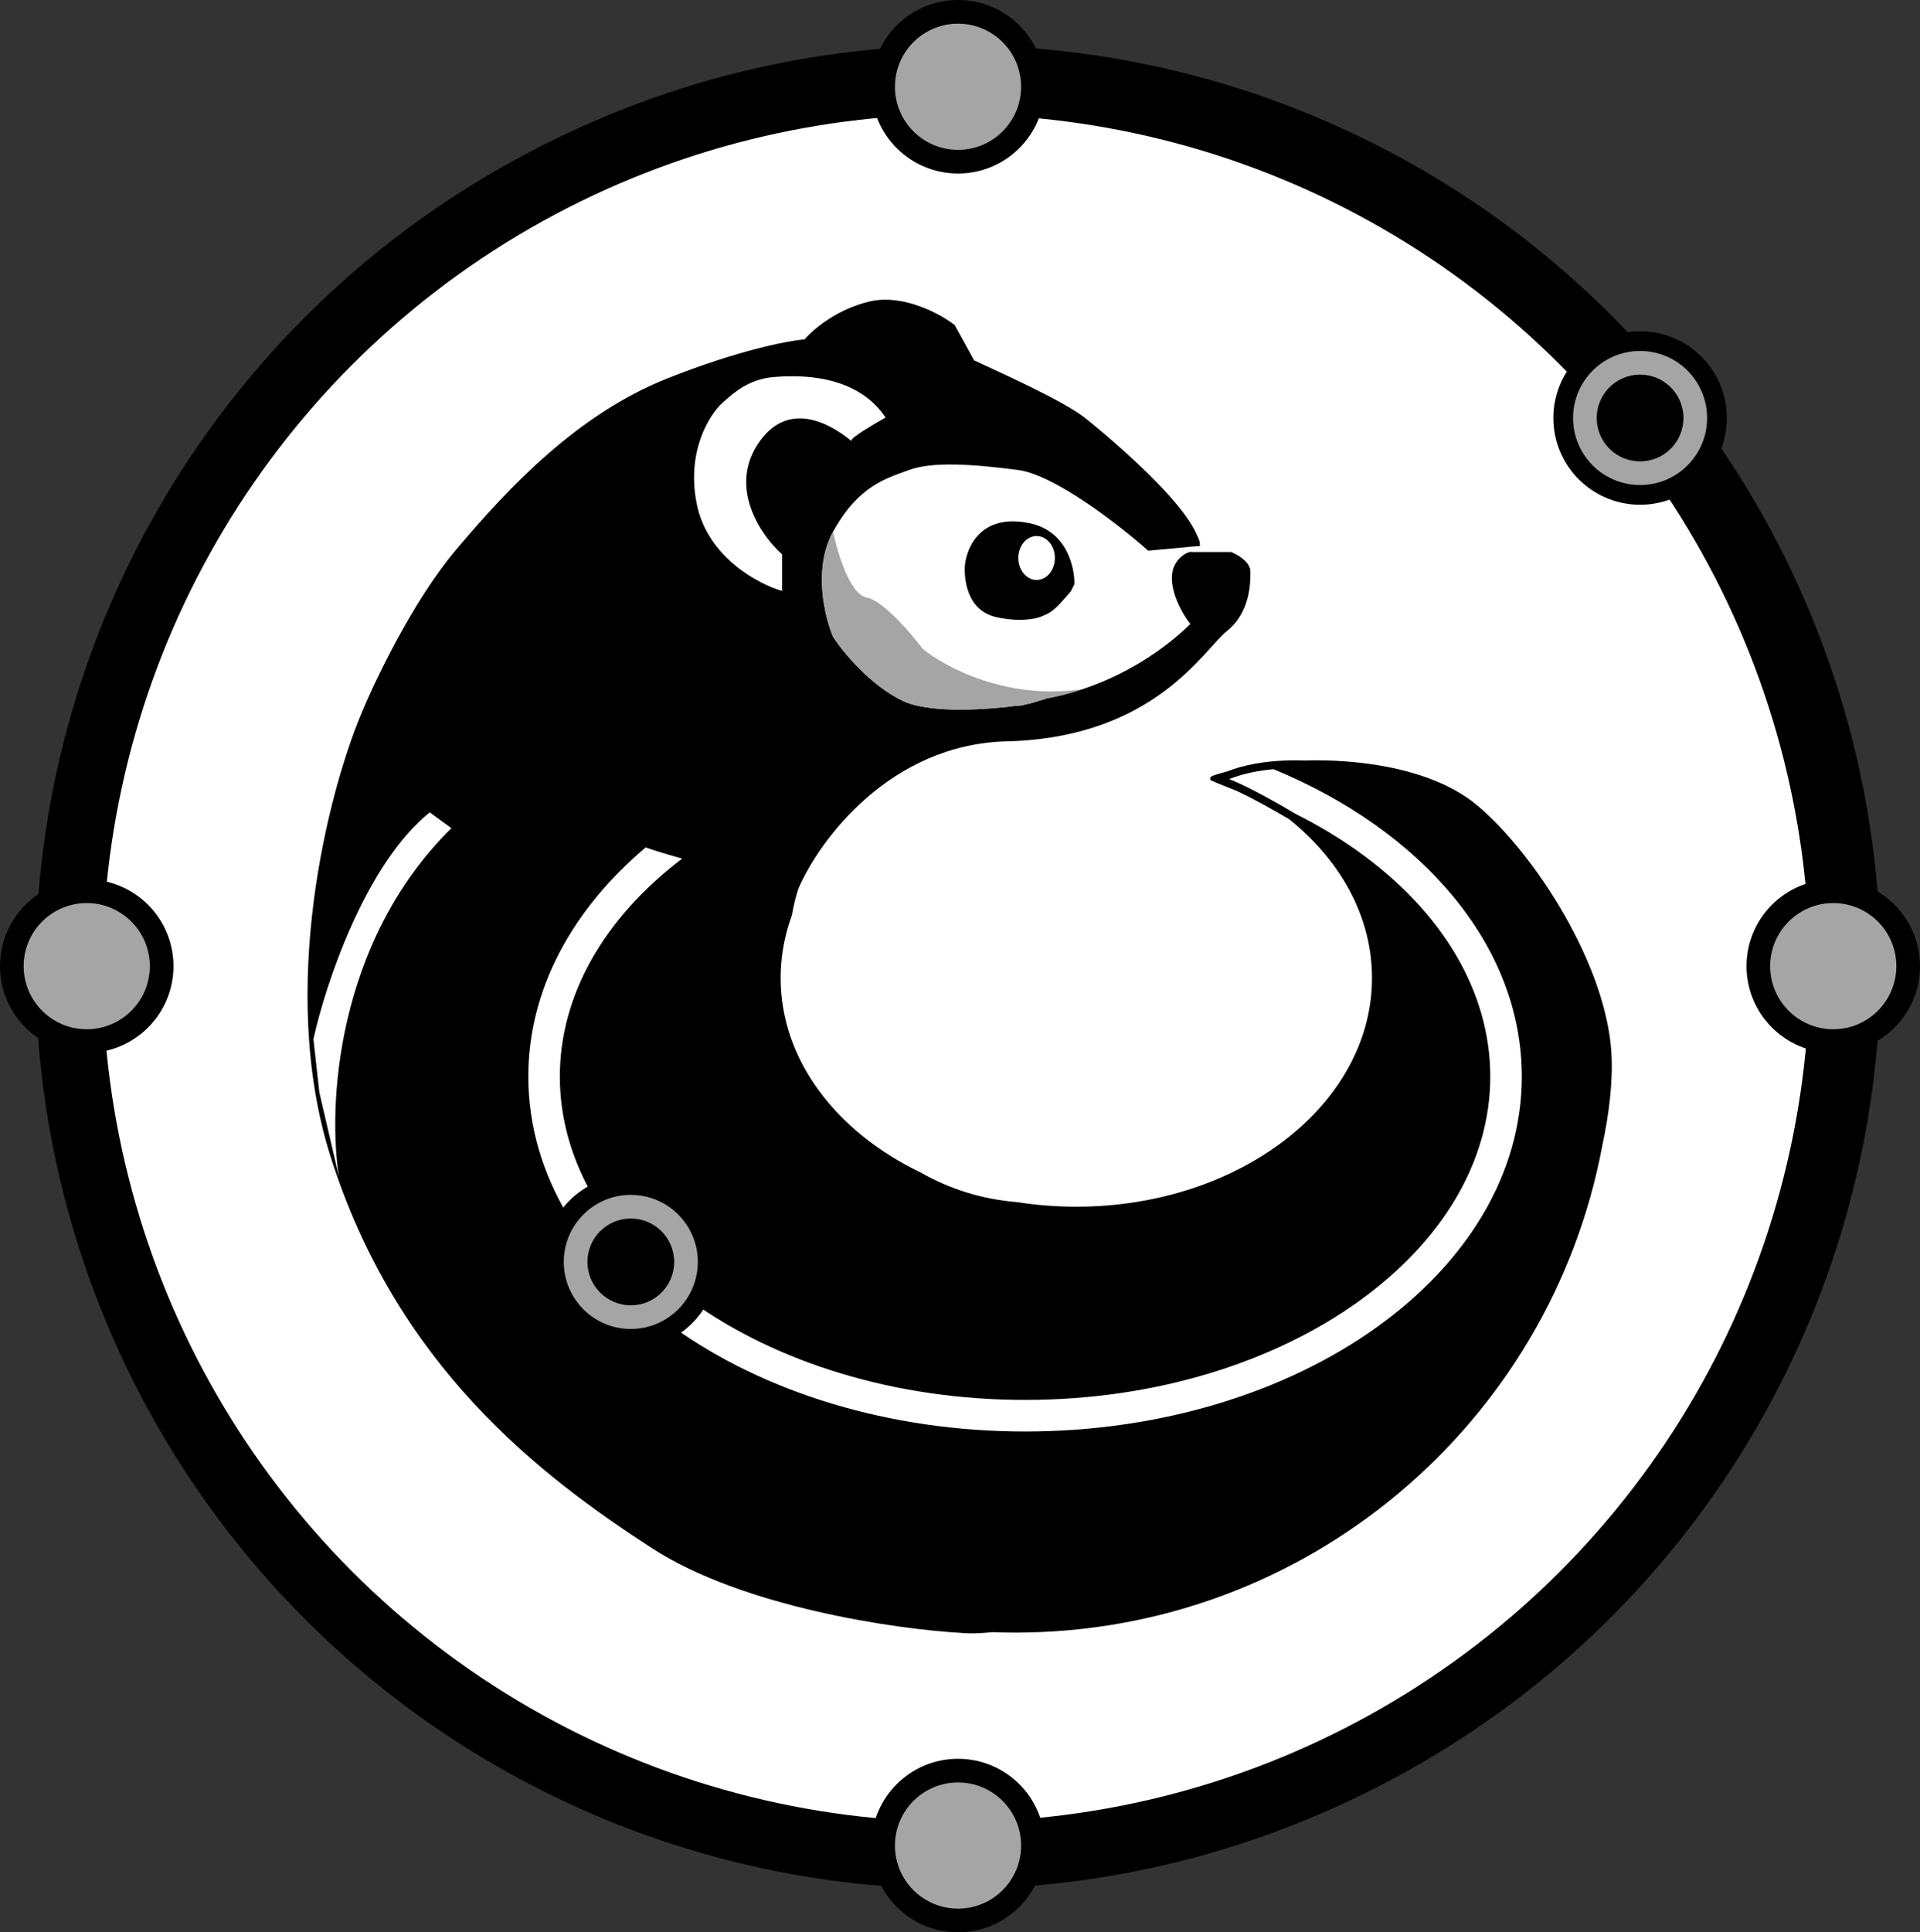
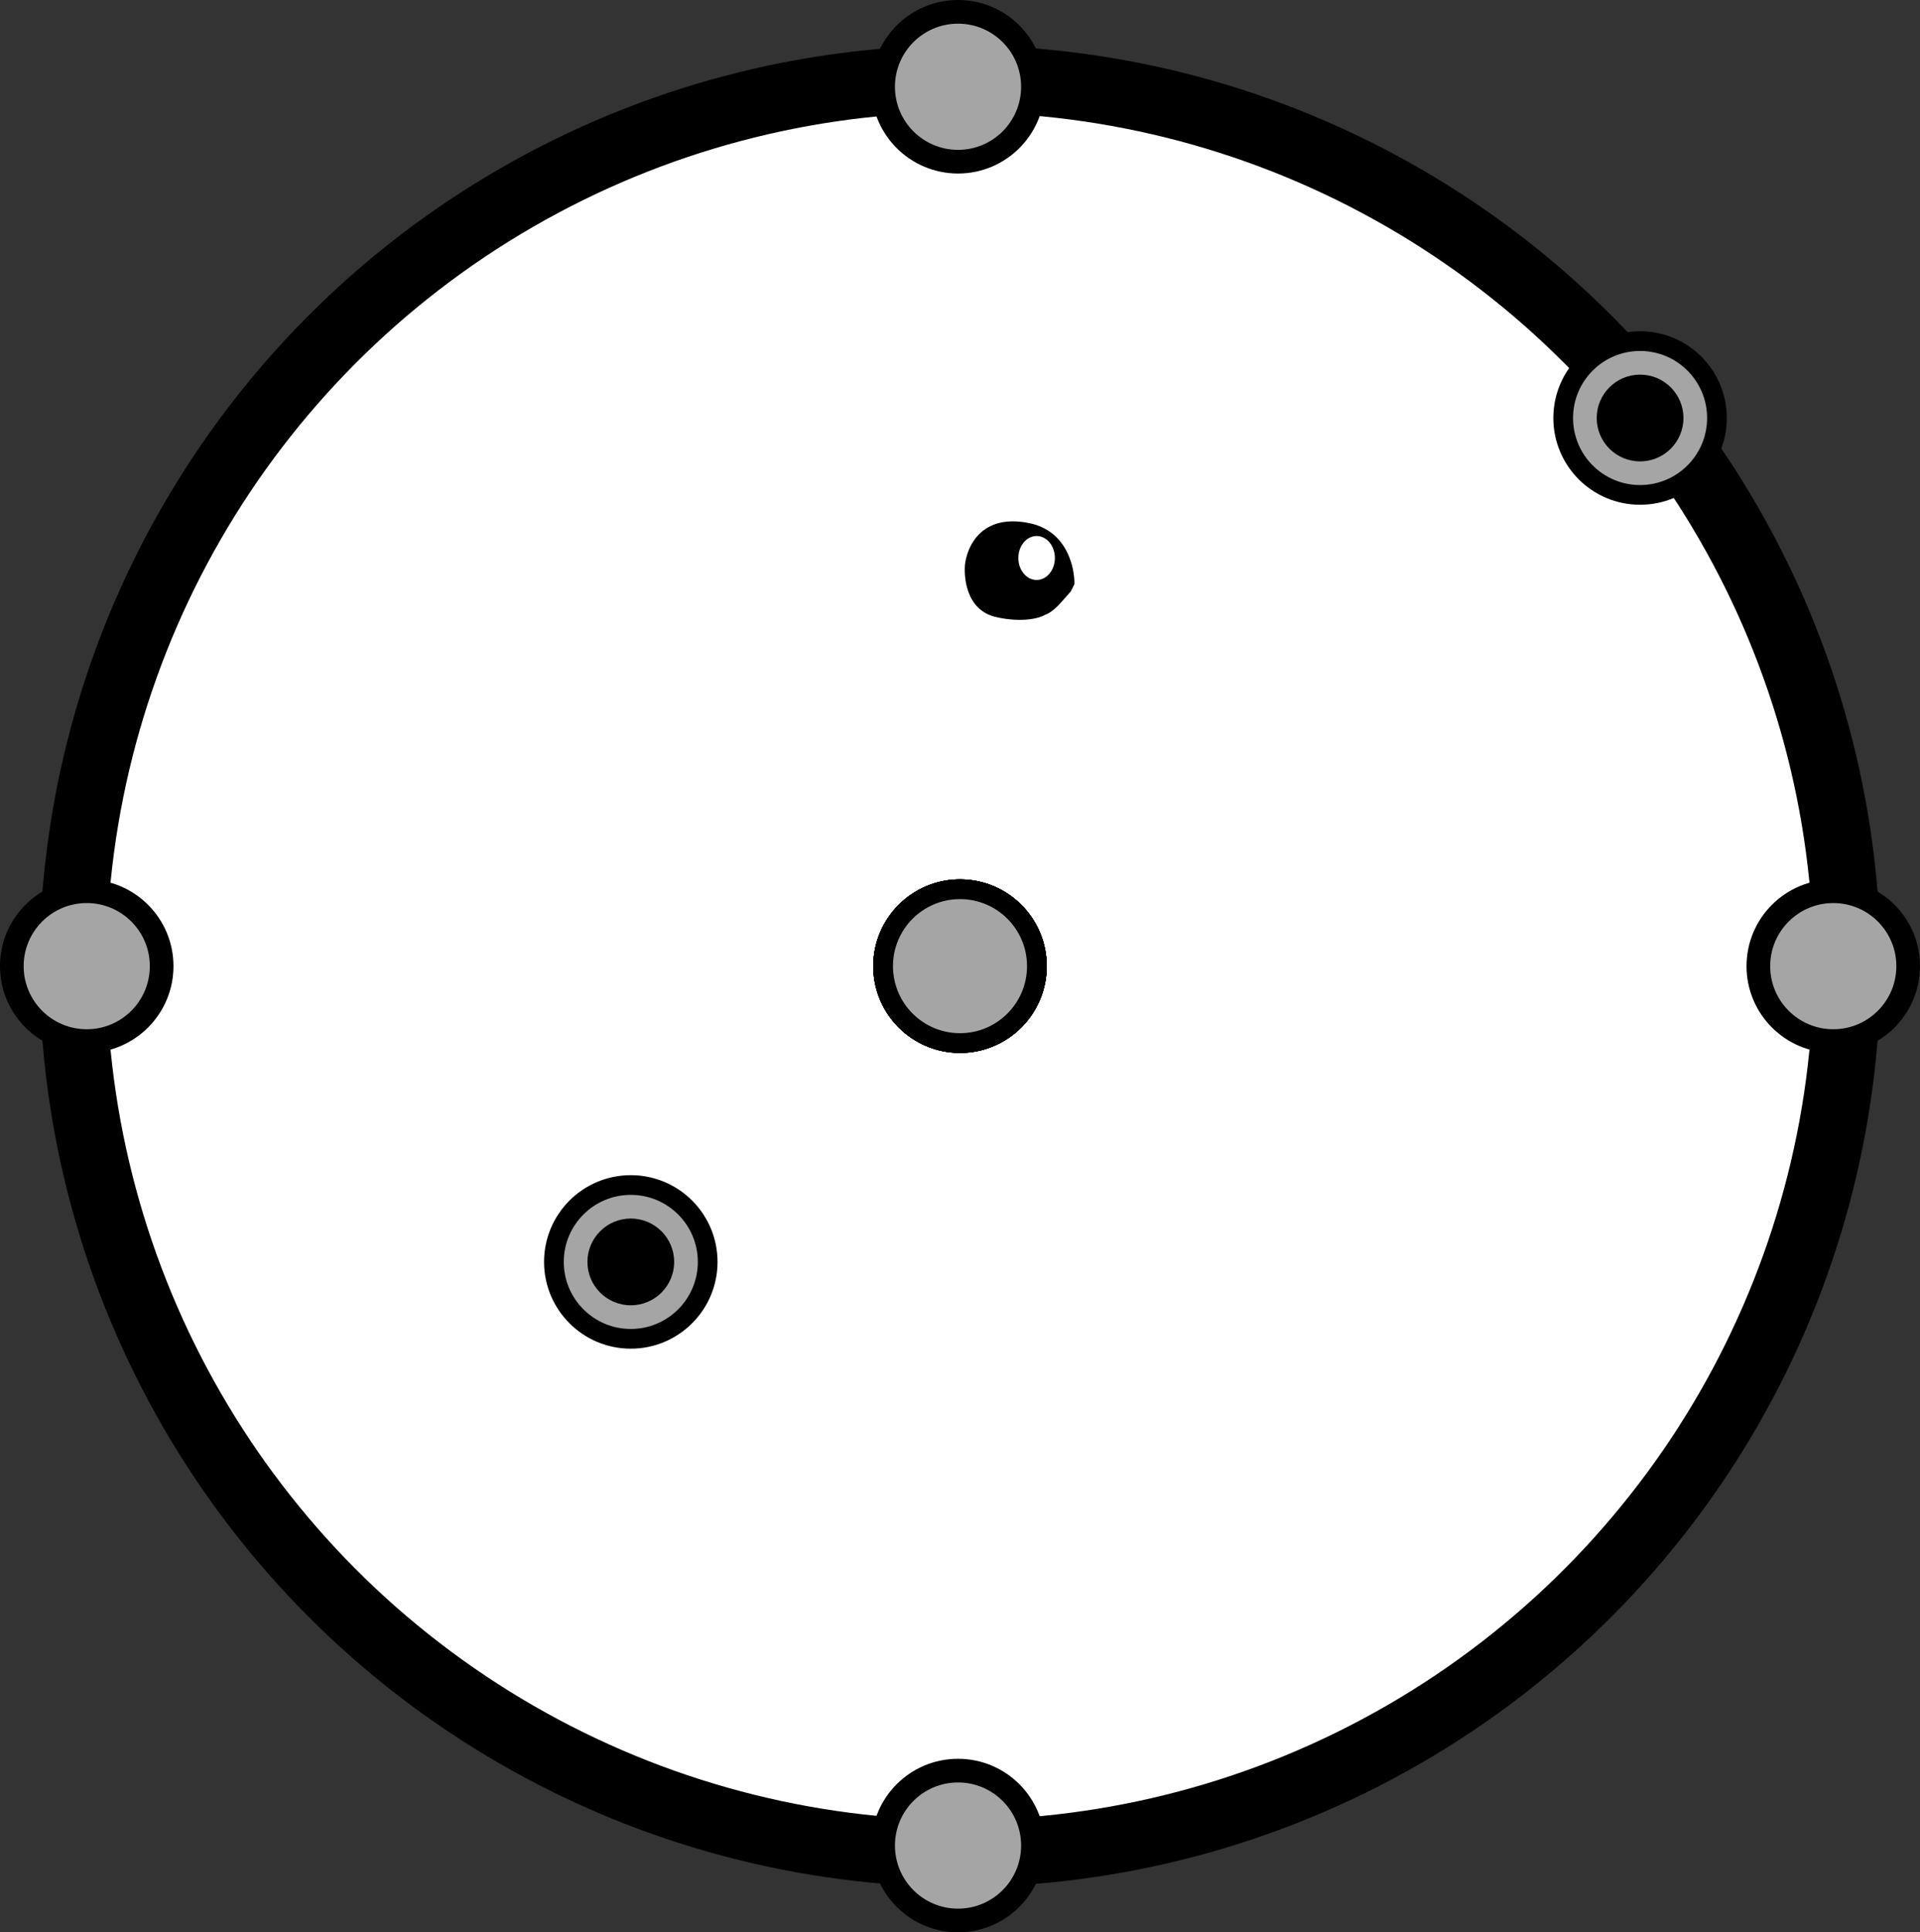
<svg xmlns="http://www.w3.org/2000/svg" xmlns:ns1="http://www.inkscape.org/namespaces/inkscape" xmlns:ns2="http://sodipodi.sourceforge.net/DTD/sodipodi-0.dtd" width="487" height="490" viewBox="0 0 487 490" version="1.1" id="svg1" xml:space="preserve" ns1:export-filename="bitmap.svg" ns1:export-xdpi="96" ns1:export-ydpi="96">
  <rect x="0" y="0" width="487" height="490" fill="#333333" stroke="none" />
  <ns2:namedview id="namedview1" pagecolor="#505050" bordercolor="#eeeeee" borderopacity="1" ns1:showpageshadow="0" ns1:pageopacity="0" ns1:pagecheckerboard="0" ns1:deskcolor="#505050" ns1:document-units="px" showguides="true" ns1:export-bgcolor="#ffffff00">
    <ns1:page x="0" y="0" width="487" height="490" id="page2" margin="0" bleed="0" />
  </ns2:namedview>
  <defs id="defs1" />
  <g ns1:label="Layer 1" ns1:groupmode="layer" id="layer1" transform="translate(-732.5,-295)">
    <g style="fill:none" id="g2" transform="translate(742.5,306.5)">
      <circle cx="233.5" cy="233.5" r="225" fill="#ffffff" stroke="#000000" stroke-width="17" id="circle1" />
    </g>
    <g style="fill:none" id="g3" transform="translate(954,518)">
      <circle cx="22" cy="22" r="19" fill="#a5a5a5" stroke="#000000" stroke-width="6" id="circle1-4" />
    </g>
    <g style="fill:none" id="g4" transform="translate(954,518)">
      <circle cx="22" cy="22" r="19" fill="#a5a5a5" stroke="#000000" stroke-width="6" id="circle1-0" />
    </g>
    <g style="fill:none" id="g5" transform="translate(954,518)">
      <circle cx="22" cy="22" r="19" fill="#a5a5a5" stroke="#000000" stroke-width="6" id="circle1-7" />
    </g>
    <g style="fill:none" id="g6" transform="translate(954,518)">
      <circle cx="22" cy="22" r="19" fill="#a5a5a5" stroke="#000000" stroke-width="6" id="circle1-02" />
    </g>
    <g style="fill:none" id="g7" transform="translate(954,518)">
      <circle cx="22" cy="22" r="19.5" fill="#a5a5a5" stroke="#000000" stroke-width="5" id="circle1-3" />
      <circle cx="22" cy="22" r="11" fill="#000000" id="circle2" />
    </g>
    <g style="fill:none" id="g8" transform="translate(954,518)">
      <circle cx="22" cy="22" r="19.5" fill="#a5a5a5" stroke="#000000" stroke-width="5" id="circle1-9" />
-       <circle cx="22" cy="22" r="11" fill="#000000" id="circle2-9" />
    </g>
    <g style="fill:none" id="g9" transform="translate(732.5,295)">
-       <circle cx="242.5" cy="245.5" r="225" fill="#ffffff" stroke="#000000" stroke-width="17" id="circle1-70" />
-       <path fill-rule="evenodd" clip-rule="evenodd" d="m 233.46,297.294 c 7.286,4.147 15.467,6.822 24.529,7.544 4.85,0.762 9.87,1.162 15.011,1.162 41.421,0 75,-25.967 75,-58 0,-15.635 -8,-29.826 -21.007,-40.257 -2.044,-1.21 -4.431,-2.582 -6.834,-3.89 -2.321,-1.263 -4.629,-2.451 -6.644,-3.375 -0.679,-0.268 -1.366,-0.539 -2.025,-0.801 -2.01,-0.798 -3.789,-1.517 -4.214,-1.73 -0.071,-0.035 -0.218,-0.124 -0.289,-0.31 -0.082,-0.214 -0.01,-0.4 0.055,-0.501 0.059,-0.093 0.135,-0.156 0.185,-0.193 0.056,-0.041 0.116,-0.077 0.174,-0.108 0.225,-0.12 0.571,-0.25 0.98,-0.385 0.702,-0.231 1.683,-0.505 2.801,-0.795 4.518,-1.794 9.652,-2.545 14.182,-2.766 1.958,-0.096 3.82,-0.094 5.491,-0.03 4.508,-0.148 10.565,0.008 16.991,0.933 9.471,1.363 19.789,4.405 27.114,10.655 7.292,6.224 15.423,16.321 21.885,27.65 6.461,11.327 11.273,23.92 11.895,35.138 0.384,6.932 -0.568,15.044 -2.32,23.252 C 393.291,360.788 331.609,414 257.5,414 c -1.921,0 -3.833,-0.036 -5.736,-0.107 -3.269,0.314 -6.005,0.392 -8.01,0.179 -8.255,-0.466 -22.062,-2.095 -36.681,-5.466 -14.62,-3.372 -30.081,-8.492 -41.617,-15.955 -28.75,-18.598 -64.967,-46.526 -81.681,-99.596 -6.691,-21.244 -6.791,-44.292 -4.205,-64.46 2.585,-20.168 7.859,-37.478 11.937,-47.261 3.505,-8.58 13.24,-28.975 24.145,-41.898 13.595,-16.11 30.937,-34.439 53.564,-43.452 17.874,-7.12 30.576,-9.57 34.868,-9.923 2.074,-2.46 8.093,-7.632 16.456,-9.605 4.281,-1.01 8.773,-0.218 12.631,1.164 3.861,1.382 7.117,3.365 8.943,4.778 l 0.051,0.039 4.925,8.95 c 0.731,0.34 1.547,0.717 2.431,1.124 3.415,1.576 7.827,3.612 12.119,5.728 5.44,2.683 10.72,5.509 13.529,7.7 1.18,0.92 8.681,6.968 15.773,13.913 3.546,3.471 6.998,7.175 9.508,10.58 1.255,1.702 2.28,3.337 2.963,4.838 0.089,0.194 0.172,0.373 0.249,0.539 0.514,1.103 0.768,1.649 0.665,2.691 H 303.5 l -12.265,1.136 -0.087,-0.077 c -3.545,-3.142 -9.45,-7.934 -15.638,-12.094 -3.093,-2.08 -6.254,-3.998 -9.222,-5.473 -2.972,-1.477 -5.732,-2.499 -8.03,-2.802 -5.865,-0.774 -11.335,-1.314 -16.067,-1.391 -4.738,-0.077 -8.708,0.311 -11.588,1.375 -0.41,0.151 -0.824,0.3 -1.242,0.451 l -0.003,0.001 c -2.598,0.937 -5.364,1.934 -8.191,3.813 -3.275,2.177 -6.64,5.545 -9.863,11.391 -1.357,2.463 -2.146,5.143 -2.531,7.848 -0.339,2.387 -0.364,4.793 -0.188,7.087 0.375,4.875 1.656,9.213 2.723,11.717 2.47,3.81 9.464,12.361 17.775,16.283 2.57,1.213 6.287,1.83 10.37,2.062 4.074,0.231 8.481,0.077 12.411,-0.232 1.232,-0.097 2.417,-0.209 3.529,-0.329 l 2.287,-0.292 c 1.558,-0.07 1.693,-0.115 2.034,-0.229 0.246,-0.082 0.6,-0.2 1.673,-0.39 l 3.09,-0.929 c 0.75,-0.183 0.926,-0.31 0.926,-0.31 3.276,-0.6 6.379,-1.42 9.3,-2.394 13.091,-4.368 22.503,-11.838 27.216,-16.488 -1.072,-1.334 -2.381,-3.433 -3.341,-5.76 -1.012,-2.452 -1.656,-5.205 -1.178,-7.599 0.326,-1.634 1.3,-2.931 2.305,-3.777 0.503,-0.424 1.022,-0.742 1.485,-0.935 0.231,-0.096 0.454,-0.164 0.659,-0.196 0.181,-0.028 0.365,-0.031 0.532,0.013 h 9.9 l 0.055,0.022 c 0.795,0.319 1.984,0.938 2.979,1.768 0.984,0.821 1.849,1.907 1.849,3.166 v 0.016 c 0,2.79 0,10.355 -5.987,15.095 -0.712,0.564 -1.532,1.404 -2.505,2.46 -0.391,0.424 -0.808,0.886 -1.251,1.376 l -0.007,0.007 -10e-4,0.002 -0.002,0.002 -0.002,0.002 -0.003,0.003 c -0.645,0.714 -1.347,1.489 -2.102,2.301 -2.575,2.766 -5.852,6.033 -10.121,9.185 -8.543,6.308 -21.038,12.139 -39.794,12.605 -14.864,0.37 -26.768,6.656 -35.616,14.374 -8.847,7.717 -14.626,16.856 -17.237,22.908 -0.618,1.797 -1.221,4.132 -1.692,6.854 -1.853,5.045 -2.844,10.37 -2.844,15.874 0,20.81 14.172,39.061 35.46,49.294 z m 95.182,-90.896 c -2.193,-1.309 -4.849,-2.844 -7.526,-4.301 -3.313,-1.804 -6.719,-3.521 -9.329,-4.529 3.499,-1.412 7.465,-2.167 11.25,-2.512 C 360.678,210.621 386,239.698 386,273 c 0,49.706 -56.412,90 -126,90 -69.588,0 -126,-40.294 -126,-90 0,-22.144 11.196,-42.42 29.766,-58.098 3.04,1.032 6.134,1.972 9.278,2.817 C 153.284,232.718 142,252.264 142,273 c 0,21.599 12.243,41.907 33.554,57.13 21.297,15.211 51.127,24.87 84.446,24.87 33.319,0 63.149,-9.659 84.446,-24.87 C 365.757,314.907 378,294.599 378,273 c 0,-21.599 -12.243,-41.907 -33.554,-57.13 -4.846,-3.461 -10.134,-6.635 -15.804,-9.472 z M 198.369,140.565 v 9.293 c -6.076,-1.755 -18.906,-8.611 -21.625,-21.992 -2.718,-13.381 3.193,-22.715 6.488,-25.709 0.188,-0.163 0.387,-0.339 0.598,-0.526 2.334,-2.064 6.118,-5.411 12.067,-5.979 6.487,-0.62 21.315,-0.929 28.729,10.222 -3.295,1.858 -9.12,5.311 -8.649,5.885 0.182,0.222 0.056,0.122 -0.322,-0.179 -2.344,-1.865 -14.39,-11.451 -22.847,0.179 -8.615,11.847 0.618,24.47 5.561,28.806 z M 86,298.5 C 83.167,281.167 84.9,239.2 114.5,210 L 109,206 C 92.6,219.2 82.5,249.833 79.5,263.5 L 81,277 Z" fill="#000000" id="path1-3" />
      <path fill-rule="evenodd" clip-rule="evenodd" d="m 261.08,132.656 c 9.983,2.047 11.533,11.977 11.43,15.487 l -0.927,1.859 -2.471,2.787 c -2.472,2.788 -4.016,3.098 -4.016,3.098 -1.236,0.826 -5.684,2.106 -12.357,0.619 -8.107,-1.806 -8.042,-10.88 -8.032,-12.287 v -0.048 -0.055 c 0,-3.407 2.781,-14.248 16.373,-11.46 z m 1.852,14.414 c 2.559,0 4.634,-2.496 4.634,-5.575 0,-3.079 -2.075,-5.576 -4.634,-5.576 -2.559,0 -4.634,2.497 -4.634,5.576 0,3.079 2.075,5.575 4.634,5.575 z" fill="#000000" id="path2-9" />
-       <path d="m 208.585,149.765 c 0.375,4.875 1.656,9.213 2.723,11.717 2.47,3.81 9.464,12.361 17.775,16.283 2.57,1.213 6.287,1.83 10.37,2.062 4.074,0.231 8.481,0.077 12.411,-0.232 1.232,-0.097 2.417,-0.209 3.529,-0.329 l 2.287,-0.292 c 1.558,-0.07 1.693,-0.115 2.034,-0.229 0.246,-0.082 0.6,-0.2 1.673,-0.39 l 3.09,-0.929 c 0.75,-0.183 0.926,-0.31 0.926,-0.31 3.276,-0.6 6.379,-1.42 9.3,-2.394 C 255.602,177.7 239.609,169.148 234,164.5 c -3,-4.009 -10.045,-12.22 -14.227,-13 -4.182,-0.78 -7.388,-11.438 -8.469,-16.67 -1.322,2.399 -2.104,5.004 -2.5,7.637 -0.01,0.071 -0.021,0.141 -0.031,0.211 -0.339,2.387 -0.364,4.793 -0.188,7.087 z" fill="#a5a5a5" id="path3-8" />
      <circle cx="243" cy="22" r="19" fill="#a5a5a5" stroke="#000000" stroke-width="6" id="circle3" />
      <circle cx="243" cy="468" r="19" fill="#a5a5a5" stroke="#000000" stroke-width="6" id="circle4" />
      <circle cx="465" cy="245" r="19" fill="#a5a5a5" stroke="#000000" stroke-width="6" id="circle5" />
      <circle cx="416" cy="106" r="19.5" fill="#a5a5a5" stroke="#000000" stroke-width="5" id="circle6" />
      <circle cx="416" cy="106" r="11" fill="#000000" id="circle7" />
      <circle cx="160" cy="320" r="19.5" fill="#a5a5a5" stroke="#000000" stroke-width="5" id="circle8" />
      <circle cx="160" cy="320" r="11" fill="#000000" id="circle9" />
      <circle cx="22" cy="245" r="19" fill="#a5a5a5" stroke="#000000" stroke-width="6" id="circle10" />
    </g>
  </g>
</svg>